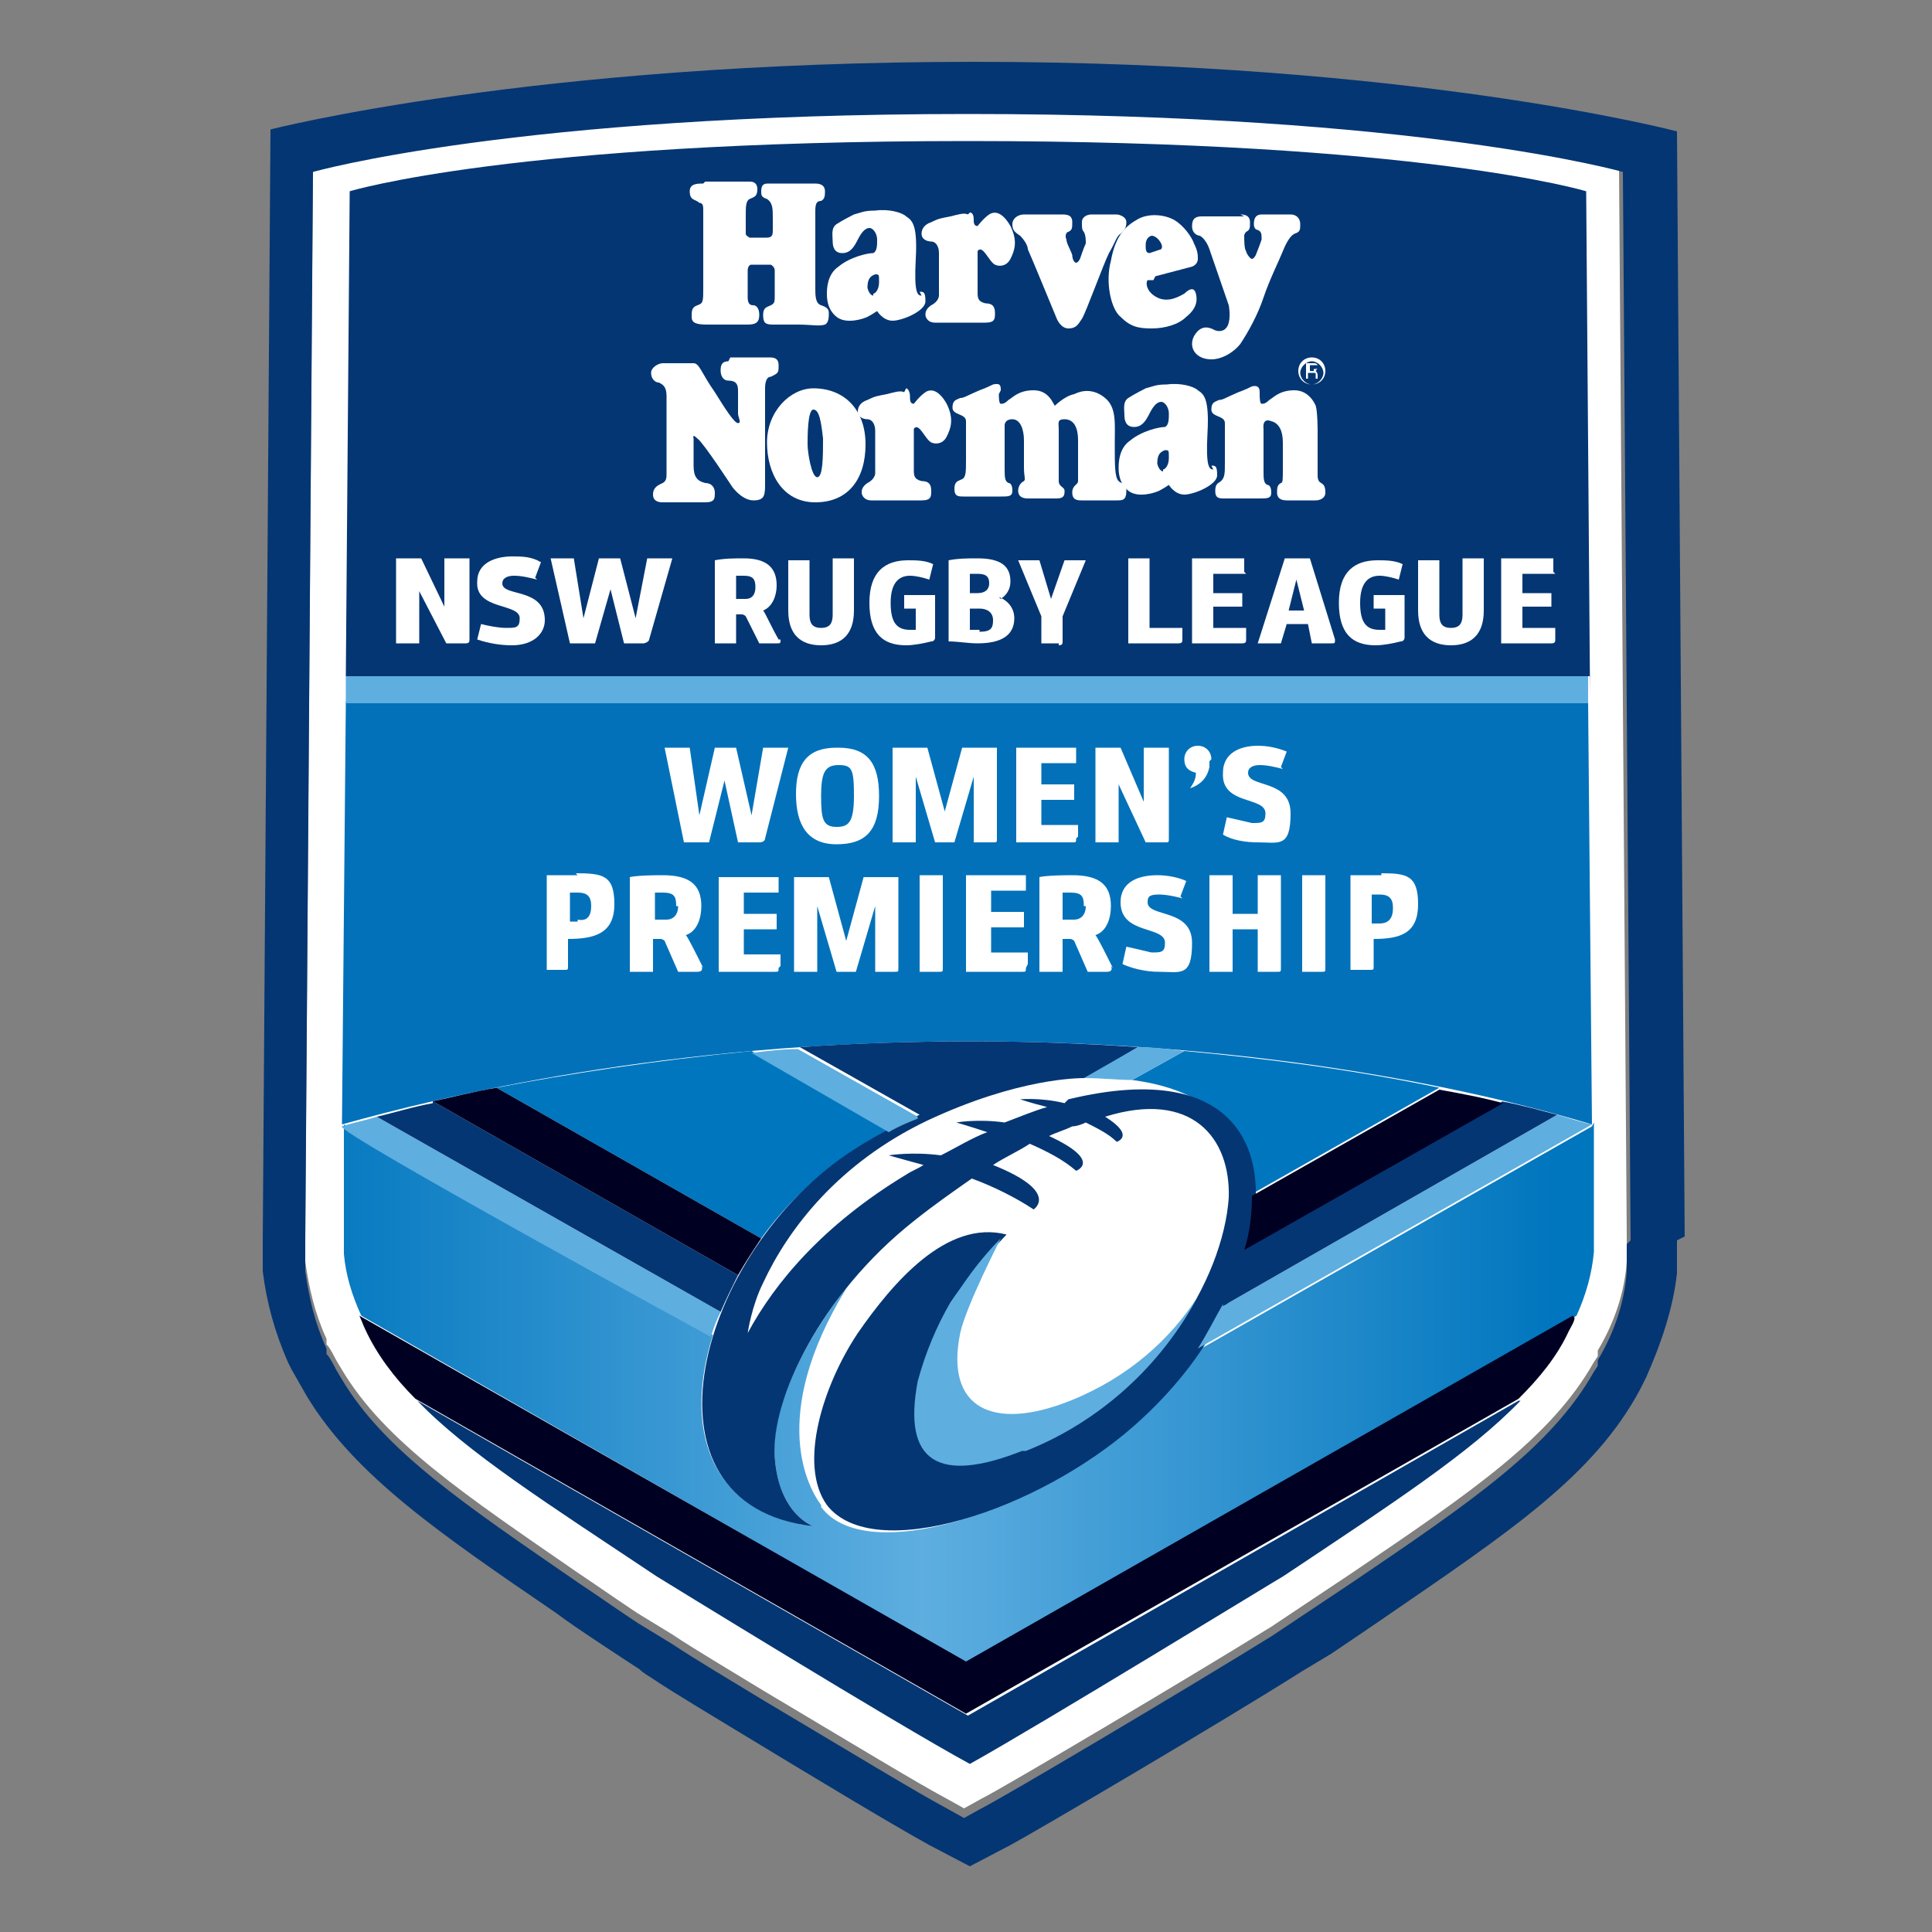
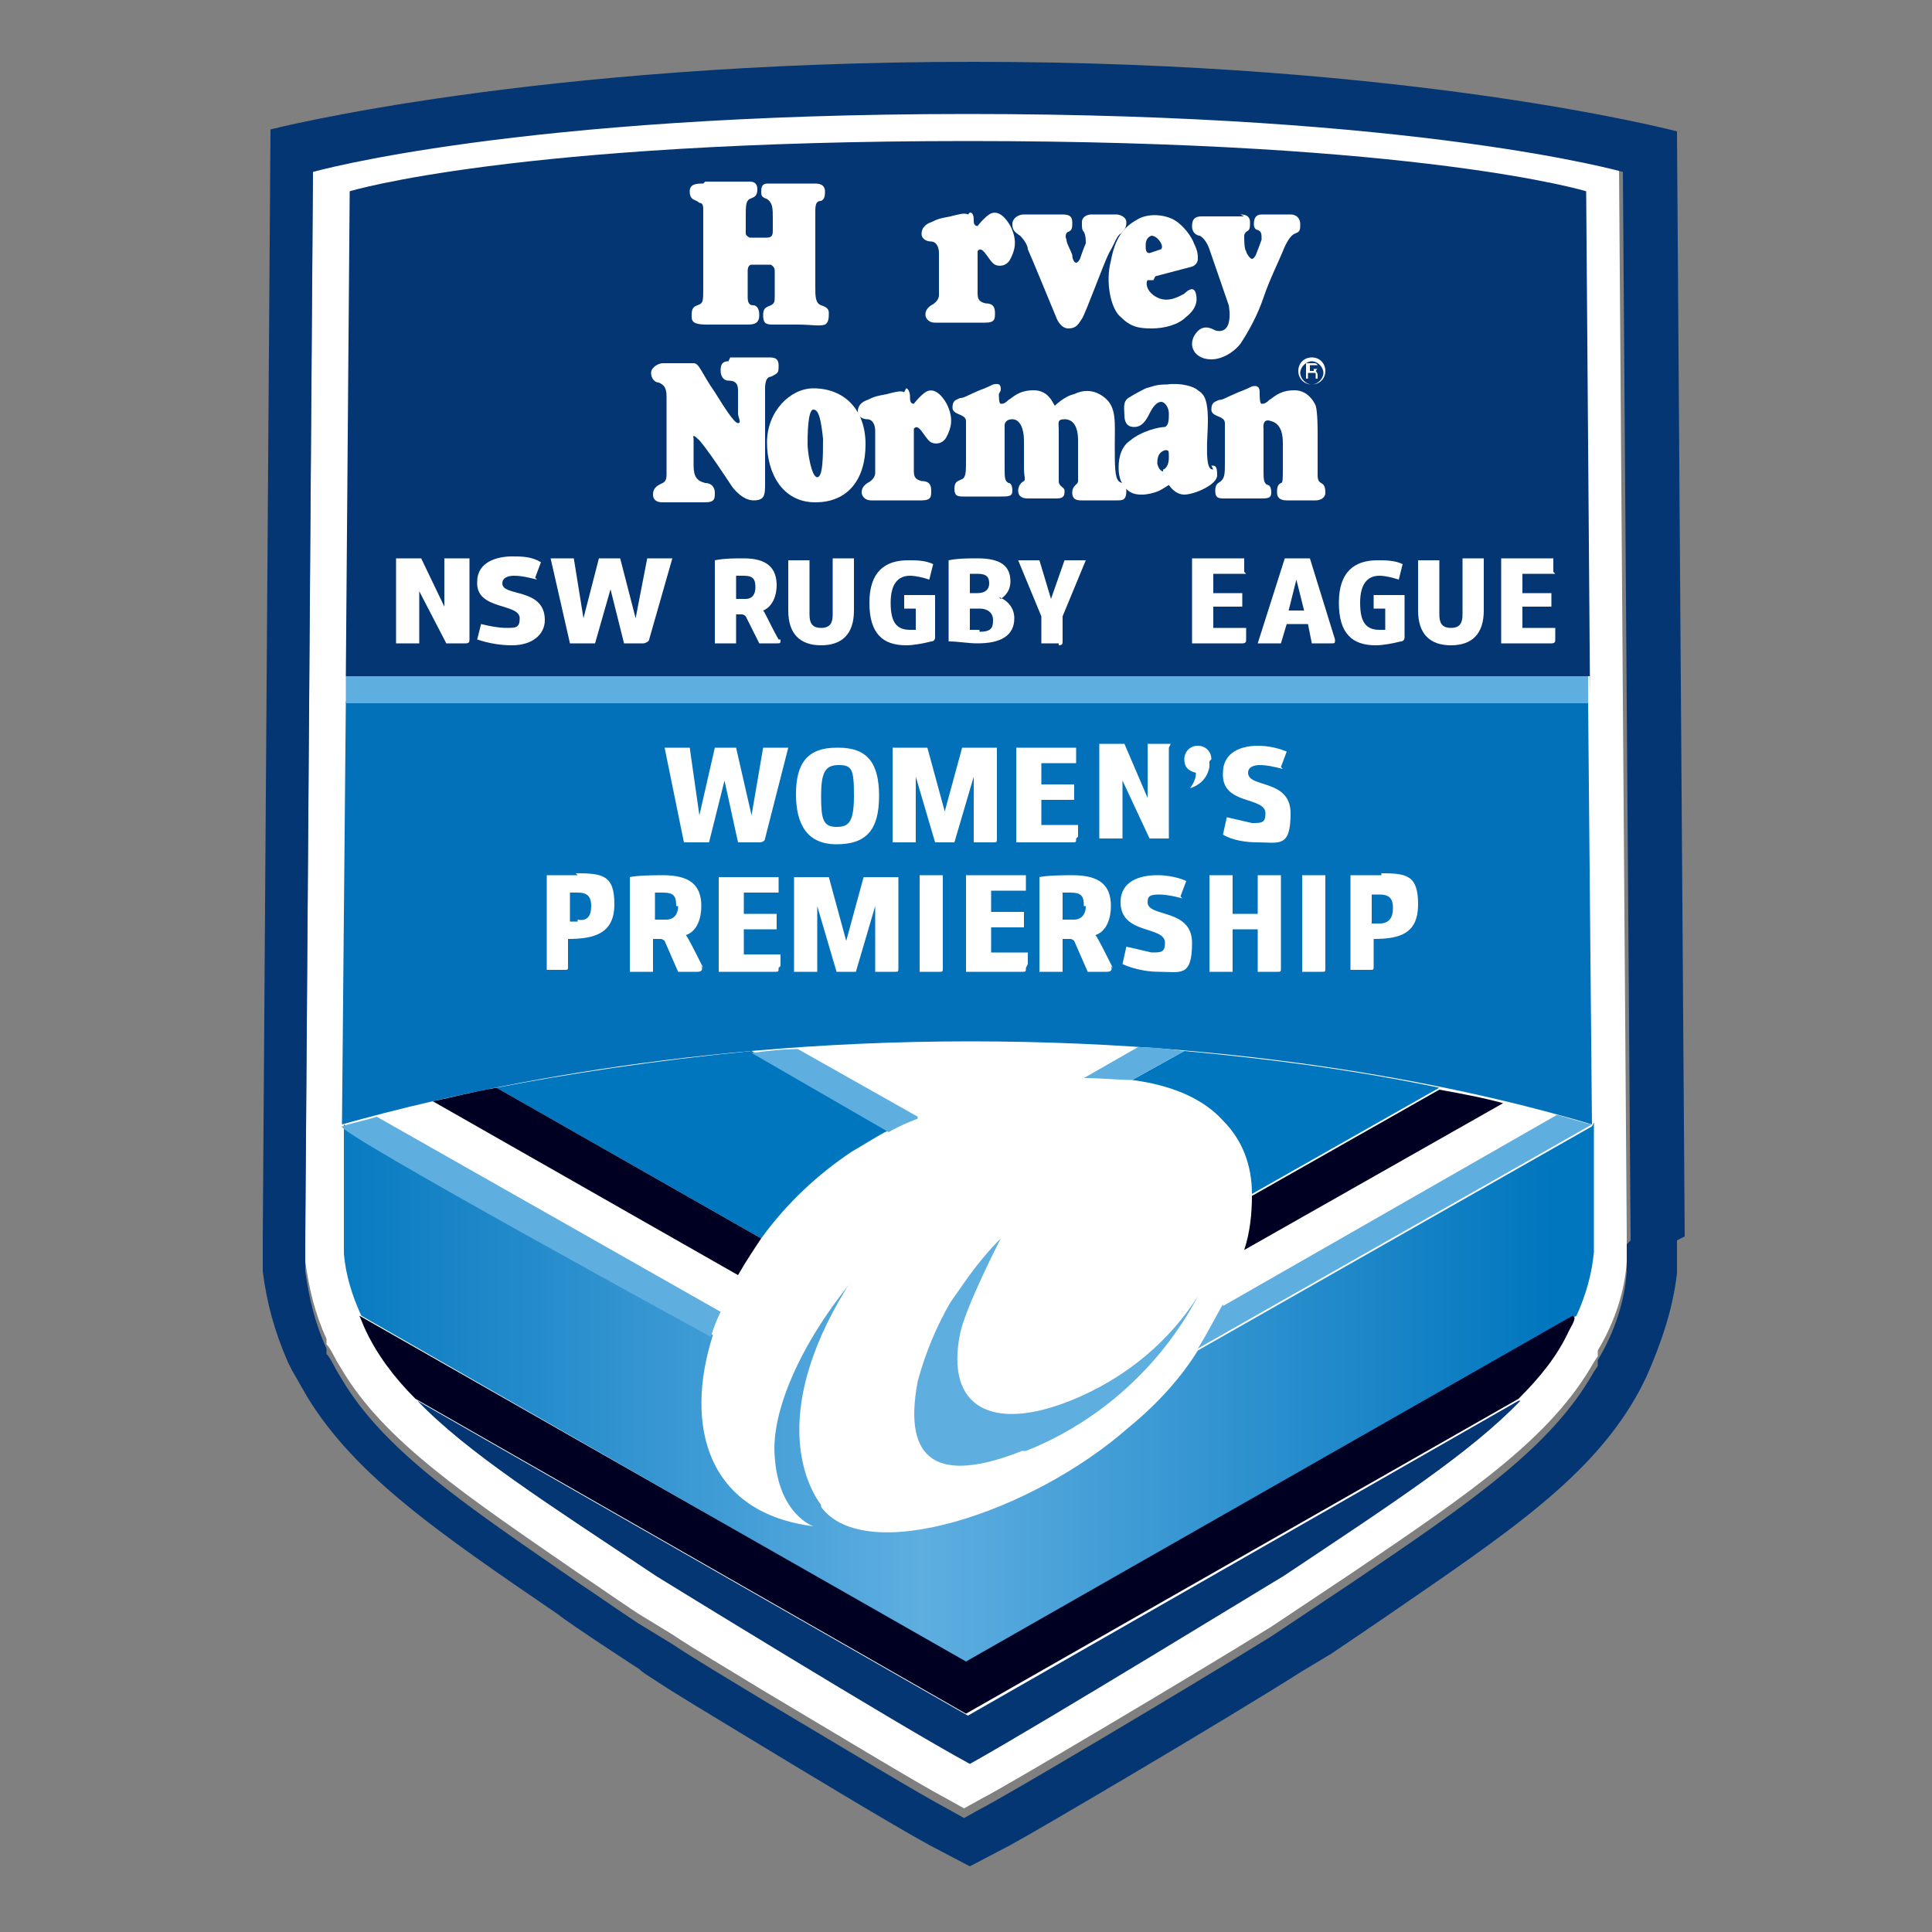
<svg xmlns="http://www.w3.org/2000/svg" id="Layer_1" version="1.1" viewBox="0 0 100 100">
  <rect x="0" y="0" width="100" height="100" fill="#808080" stroke="none" />
  <defs>
    <style>
      .st0 {
        fill-rule: evenodd;
      }

      .st0, .st1 {
        fill: #fff;
      }

      .st2 {
        fill: url(#linear-gradient1);
      }

      .st3 {
        fill: url(#linear-gradient);
      }

      .st4 {
        fill: #002;
      }

      .st5 {
        fill: #043673;
      }

      .st6 {
        fill: #0271ba;
      }

      .st7 {
        fill: #5eaee0;
      }
    </style>
    <linearGradient id="linear-gradient" x1="-243.2" y1="465.2" x2="-242.2" y2="465.2" gradientTransform="translate(15774.6 30211.7) scale(64.8 -64.8)" gradientUnits="userSpaceOnUse">
      <stop offset="0" stop-color="#0076be" />
      <stop offset=".5" stop-color="#5eaee0" />
      <stop offset="1" stop-color="#0076be" />
    </linearGradient>
    <linearGradient id="linear-gradient1" x1="-246.9" y1="471" x2="-245.9" y2="471" gradientTransform="translate(995645.5 1895950.5) scale(4025.1 -4025.1)" gradientUnits="userSpaceOnUse">
      <stop offset="0" stop-color="#0076be" />
      <stop offset=".5" stop-color="#5eaee0" />
      <stop offset="1" stop-color="#0076be" />
    </linearGradient>
  </defs>
  <path class="st1" d="M84,8.4s-10.5-3-33.9-3-33.9,3-33.9,3l-.4,55.4c0,.2,0,.5,0,.8,0,.2,0,.5,0,.7.2,1.4.5,2.7,1.1,4v.3c.1,0,.5.8.5.8l.3.5c2.2,3.7,6.4,6.5,12.2,10.5.9.6,1.9,1.3,2.8,1.9l.3.2,1.8,1.1c1.2.8,2.9,1.8,4.7,2.9,4.7,2.8,8,4.8,9.5,5.6l.9.5.9-.5c1.2-.6,10.8-6.3,15-8.9l4.2-2.8c6.2-4.2,10.3-7,12.5-10.9l.2-.3v-.3c.9-1.5,1.4-3.1,1.5-4.6v-.7c0-.3,0-.5,0-.7l-.4-55.3h0Z" />
  <path class="st3" d="M82.4,58.3l-20.4,11.6c-.8,1.3-2,2.7-3.6,4-5,4.4-13.6,7.2-15.9,4.1,0,0,0,0,0-.1-.6-.8-2.8-4.5,1.3-11.2,0,0,.2-.3.3-.4-2.7,3.3-4.2,6.8-4,9.1.2,3,2,3.6,2,3.6-5.5-.7-6.7-5.2-5.2-9.9l-19.1-10.9v5.5c0,.2,0,.4,0,.6,0,.2,0,.4,0,.6.1,1.1.4,2.1.9,3.2l31.4,18,31.5-18c.5-1.1.8-2.2.9-3.3,0-.2,0-.4,0-.6,0-.2,0-.4,0-.6v-5.5s0,0,0,0Z" />
  <path class="st6" d="M17.9,36.4l-.2,21.8h0c5-1.4,16.7-4.3,32.5-4.3s27.2,2.8,32.2,4.3h0c0,0-.2-21.9-.2-21.9H17.9Z" />
  <path class="st5" d="M82.2,35H17.9l.2-25.1s8.5-2.6,32-2.6,32,2.6,32,2.6l.2,26.1s0-1,0-1ZM86.8,64.2c0,.3,0,.6,0,.9,0,.3,0,.6,0,.8-.2,1.8-.8,3.6-1.6,5.4l-.3.6h0c-2.4,4.5-6.8,7.4-13.2,11.8,0,0-1.9,1.3-2.8,1.9l-1.5.9c-4.1,2.6-13.8,8.3-15.1,9l-2.1,1.1-2.1-1.1c-2-1.1-6.3-3.7-9.6-5.7-1.8-1.1-3.5-2.1-4.7-2.9-.3-.2-.5-.3-.7-.5,0,0-3.4-2.2-4.3-2.9-6-4.1-10.4-7.1-12.9-11.2l-.8-1.4-.2-.4c-.7-1.6-1.1-3.1-1.3-4.7,0-.3,0-.5,0-.8,0-.3,0-.6,0-.9l.4-57.4s13.6-3.5,36.4-3.5,36.4,3.6,36.4,3.6l.4,57.2h0ZM84.4,64.2l-.4-55.3s-10.5-3-33.9-3-33.9,3-33.9,3l-.4,55.4c0,.2,0,.5,0,.8,0,.2,0,.5,0,.7.2,1.4.5,2.7,1.1,4v.3c.1,0,.5.8.5.8l.3.5c2.2,3.7,6.4,6.5,12.2,10.5.9.6,1.9,1.3,2.8,1.9l.3.2,1.8,1.1c1.2.8,2.9,1.8,4.7,2.9,4.7,2.8,8,4.8,9.5,5.6l.9.5.9-.5c1.2-.6,10.8-6.3,15-8.9l4.2-2.8c6.2-4.2,10.3-7,12.5-10.9l.2-.3v-.3c.9-1.5,1.4-3.1,1.5-4.6v-.7c0-.3,0-.5,0-.7,0,0,0,0,0,0ZM78.6,72.5l-28.5,16.3-28.5-16.3c2.6,2.7,6.7,5.3,12.4,9.1,0,0,12.5,7.7,16.2,9.7,3.6-2,16-9.6,16.2-9.7,5.7-3.8,9.7-6.4,12.3-9.1.3-.3.3-.3,0,0h0s0,0,0,0Z" />
  <path class="st2" d="M58.6,55.9l2.7-1.5c4.4.4,8.9,1,13.2,1.9l-9.7,5.5c0-1.5-.5-2.8-1.5-3.8-.9-1-2.4-1.8-4.7-2.1ZM44.1,59.6c.7-.4,1.3-.8,1.9-1.1l-7.1-4.1c-5.1.5-9.6,1.2-13.2,1.9l13.7,7.8c1.3-1.8,2.9-3.3,4.7-4.5h0Z" />
-   <path class="st5" d="M55.1,57.1c-1.2-.3-2.3-.2-2.3-.2,0,0,.6.2,1.4.4-.7.2-1.4.5-2.2.8-1.4-.2-2.5,0-2.5,0,0,0,.7.2,1.6.5-.8.3-1.6.8-2.4,1.2-1.5-.2-2.7,0-2.7,0,0,0,.7.2,1.8.5-.3.2-.6.3-.9.5-4.3,2.6-6.8,5.6-8.2,8.2,0,0,.2-1.4.8-2.6,1.3-2.8,3.9-6.2,8.5-8.4,4.7-2.2,7.8-2.2,8.2-2.2l2.7-1.6h0c-2.9-.2-5.7-.3-8.6-.3-3,0-6.1.1-8.9.3l6.2,3.5c-1.2.5-2.3,1.1-3.4,1.8-8.1,5.2-11.7,18.4-2.1,19.5,0,0-1.8-.6-2-3.6s2.4-8.4,7.2-12.2c1-.8,2-1.5,3-2.2,1.1.4,2.3,1,3.2,1.6,0,0,1.4-.9-2.1-2.3.6-.4,1.3-.7,1.9-1.1.9.4,1.7.8,2.4,1.4,0,0,1.4-.5-1.4-1.8.4-.2.8-.3,1.2-.5.2,0,.5-.1.7-.2.6.3,1.2.6,1.6,1,0,0,1-.3-.6-1.3,4.5-1.4,6.5,1.1,6.4,4.2-.3,4.2-3.8,10.3-10.4,12.9-4.4,1.7-6.3.7-5.4-3.6.3-1.6,1-3,1.7-4.1.2-.4.5-.7.7-1,1-1.4,1.9-2.3,1.9-2.3-3.1-.8-5.9,2.5-7.7,5.1-1.8,2.7-3.1,6.8-1.6,8.9,2.4,3.1,10.9.3,15.9-4.1,4.3-3.8,5.4-7.5,5.9-9.3,1.3-4.5-.2-9.8-9.3-7.6,0,0,0,0,0,0Z" />
  <path class="st7" d="M82.2,36.4v-.4.4ZM17.9,35v1.4s0-1.4,0-1.4ZM82.2,36.4v-1.4H17.9v1.4s64.3,0,64.3,0ZM63.3,67.6l17.3-9.9c.7.2,1.3.4,1.8.5h0c0-.1,0,0,0,0l-20.4,11.6c.5-.8.9-1.6,1.3-2.3h0ZM37.3,67.9l-17.8-10.1c-.6.2-1.2.3-1.8.5-.5.2,19.1,10.9,19.1,10.9.1-.4.3-.9.5-1.3ZM56.1,55.8l2.8-1.6c.8,0,1.6.1,2.4.2l-2.7,1.5c-.7,0-1.6-.1-2.5-.1ZM47.5,57.8l-6.2-3.5c-.8,0-1.6.1-2.4.2l7.1,4.1c.5-.3,1-.5,1.5-.7ZM53.1,75.1c3.8-1.5,7-4.4,8.9-8-1.4,2.2-3.6,4.2-6.6,5.4-4,1.6-6.5.4-5.7-3.5.3-1.4,2.1-4.9,2.1-4.9h0c-.2.2-1,1-1.9,2.3-.2.3-.5.7-.7,1-.7,1.2-1.3,2.6-1.7,4.1-.8,4.2,1.1,5.3,5.4,3.6,0,0,0,0,0,0Z" />
-   <path class="st5" d="M22.4,57l15.8,9c-.3.6-.6,1.2-.9,1.9l-17.8-10.1c.9-.2,1.8-.5,2.9-.7ZM77.8,57l-13.4,7.6s0,0,0,0c-.2.7-.5,1.7-1.1,3l17.3-9.9c-.8-.2-1.8-.5-2.9-.7Z" />
  <path class="st4" d="M81.5,68.2c0,.2-.2.5-.3.7-.6,1.3-1.5,2.4-2.6,3.5l-28.6,16.3-28.5-16.3c-1.1-1.1-2-2.3-2.6-3.6-.1-.2-.2-.5-.3-.7l31.4,17.9,31.4-17.9h0ZM64.4,64.7l13.4-7.6c-1.1-.3-2.2-.5-3.3-.7l-9.7,5.5c0,.9-.1,1.9-.4,2.8ZM38.2,66l-15.8-9c1-.2,2.1-.5,3.3-.7l13.7,7.8c-.4.6-.8,1.2-1.2,1.9h0Z" />
  <g>
    <path class="st0" d="M64.2,11.1c.3,0,.5.1.5.4s0,.4-.2.5c0,0-.1.1-.1.2,0,.2,0,.7.1.8,0,.1.2.4.3.4s.2-.2.2-.2c0,0,.2-.5.3-.8,0-.3,0-.4-.2-.5-.1,0-.2-.1-.2-.3,0-.3.1-.5.4-.5s.4,0,.8,0,.4,0,.7,0,.5.2.5.5,0,.4-.3.5c-.2.1-.4.4-.6.9-.2.5-.7,1.5-1,2.4-.3.9-.8,1.8-1.2,2.4-.4.5-1,.8-1.5.8-.8,0-1.2-.6-.9-1.2.4-.7.9-.4,1.1-.3.3.1.6,0,.7-.4.1-.4,0-.9,0-.9,0,0-.9-2.6-1-2.9-.1-.3-.3-.6-.5-.7-.1,0-.4-.1-.4-.5s.2-.5.5-.5.6,0,1.2,0,.7,0,1,0Z" />
    <path class="st0" d="M54.9,11.1c.3,0,.6,0,.6.4,0,.3,0,.4-.2.5-.1,0-.2.2-.1.4,0,.2.2.5.3.8,0,.2.1.4.2.4s.2-.2.2-.2c0,0,.2-.6.3-.8,0-.2,0-.4-.1-.6-.1-.1-.1-.2-.1-.5s.3-.4.5-.4c.2,0,.3,0,.7,0s.5,0,.6,0,.5.1.5.4-.1.4-.3.6c-.2.1-.3.5-.6,1-.3.6-1.2,3.1-1.4,3.4-.2.3-.3.5-.7.5s-.6-.5-.6-.5c0,0-1.4-3.4-1.5-3.6,0-.2-.2-.5-.4-.7-.3-.2-.4-.3-.4-.6s.3-.5.6-.5.5,0,1,0,.7,0,1,0Z" />
    <path class="st0" d="M65.2,20.4c0,.1,0,.5.1.5s.2,0,.4-.2c.2-.1.5-.5,1.3-.5s1.1.8,1.1.8c.1.3.1,1.3.1,1.3,0,.2,0,2,0,2.3,0,.6.4.2.4.9,0,.3-.3.4-.5.4-.3,0-.4,0-.8,0s-.3,0-.7,0-.5-.2-.5-.4,0-.4.2-.5c.1,0,.1-.2.1-.7,0-.4,0-.8,0-1.4s-.2-1-.6-1.1c-.5-.2-.4.4-.4.4v2.1c0,.5,0,.7.2.8.1,0,.2.1.2.4s-.2.3-.6.3-.4,0-.9,0-.6,0-.9,0-.5,0-.5-.4.2-.4.3-.5c.2-.2.2-.4.2-1s0-1.5,0-2c0-.4-.7-.3-.7-.7s.2-.4.4-.5c.2,0,.3-.1,1-.4,0,0,.3-.1.7-.3.4-.1.4.2.4.3Z" />
    <path class="st0" d="M51.7,20.4h0c0,.1,0,.5.1.5s.2,0,.4-.2c.2-.1.5-.5,1.3-.5s1,.7,1.1.8h0s.5-.5,1-.6c.4-.2,1-.3,1.6.2.6.5.5,1.3.5,2.4s0,1.7.2,1.9c.2.2.4,0,.4.5s-.2.5-.5.5-.4,0-.9,0-.7,0-.9,0-.5,0-.5-.4.3-.4.3-.6c0-.1,0-.2,0-.6s0-.7,0-1.5-.3-1.1-.7-1.1-.3.2-.3.5h0c0,.4,0,2.4,0,2.7s.3.3.3.5,0,.4-.4.4-.4,0-.8,0-.3,0-.7,0-.5-.2-.5-.4.1-.4.3-.5c.1-.1,0-.2,0-.7,0-.4,0-.8,0-1.4s-.2-1.1-.6-1.1c-.4,0-.4.3-.4.3h0v2.2c0,.5,0,.7.2.8.1,0,.2.1.2.4s-.2.3-.6.3c-.3,0-.5,0-.9,0s-.7,0-1,0-.5,0-.5-.4.2-.4.4-.5c.2-.1.2-.4.2-1s0-1.5,0-2c0-.4-.7-.3-.7-.7s.2-.4.4-.5c.2,0,.3-.1,1-.4,0,0,.3-.1.7-.3.4-.1.4.1.4.3Z" />
    <path class="st0" d="M50.2,11c.2,0,.2.3.2.4s0,.3.2.3c0,0,.3-.4.6-.6.3-.2.7-.1,1.1.6.4.8.2,1.3,0,1.7-.2.4-.6.4-.8.3-.2-.1-.4-.5-.6-.7-.2-.2-.3,0-.3,0h0v2.1c0,.3,0,.5.4.6.4,0,.5.2.5.5s0,.5-.5.5-.9,0-1.4,0-.8,0-1.2,0-.5-.3-.5-.4,0-.3.3-.5c.4-.2.4-.5.4-.5h0v-2.2c0-.4-.2-.6-.4-.6-.2,0-.5-.1-.5-.4s.2-.5.5-.6c.4-.2.5-.2,1-.3.4-.1.7-.2.9-.1Z" />
    <path class="st0" d="M46.9,20.1c.1,0,.2.2.2.4h0c0,.2,0,.4.2.4,0,0,.3-.4.6-.6.3-.2.7-.1,1.1.6.4.8.2,1.3,0,1.7-.2.4-.6.4-.8.3-.2-.1-.4-.5-.6-.7-.2-.2-.3,0-.3,0h0v2.1c0,.3,0,.5.4.6.4,0,.5.2.5.5s0,.5-.5.5-1,0-1.5,0-.7,0-1.1,0-.5-.3-.5-.4,0-.3.3-.5c.4-.2.4-.5.4-.5v-2.2c0-.4-.2-.6-.4-.6-.2,0-.5-.1-.5-.4s.2-.5.5-.6c.4-.2.5-.2,1-.3.4-.1.7-.2.9-.1Z" />
    <path class="st0" d="M36.5,9.4c.3,0,1,0,1,0,0,0,1.2,0,1.3,0s.4,0,.4.4-.2.4-.4.5c-.2.1-.2.4-.2.9v.2c0,.3,0,.6,0,.7,0,.1.2.2.2.2h0s.9,0,.9,0c.3,0,.3-.2.3-.4v-.6c0-.5,0-.8-.3-1-.3-.1-.3-.2-.3-.4h0c0-.4.2-.4.4-.4s.6,0,1.2,0,.8,0,1.2,0,.5.2.5.4h0c0,.2,0,.4-.2.5-.2,0-.3.1-.3.5,0,.3,0,.7,0,1.4h0c0,.9,0,2.4,0,2.6h0c0,.4,0,.8.3.9.3.1.4.2.4.4s0,.5-.2.6c-.3.1-.7,0-1.4,0s-.9,0-1.3,0-.5-.1-.5-.5.2-.4.4-.5c.2-.1.2-.2.2-.5,0-.3,0-1.1,0-1.3s-.2-.3-.2-.3h0s-.3,0-.5,0h0c-.3,0-.3,0-.5,0-.2,0-.2.3-.2.3,0,0,0,1,0,1.4s.2.4.3.4c.1,0,.3.1.3.5s-.2.5-.6.5-.8,0-1.2,0-.9,0-.9,0c-.6,0-.8-.1-.8-.4,0-.3,0-.5.3-.6.3-.1.3-.2.3-.9,0-.7,0-1.7,0-2.3,0-.5,0-1.5,0-1.7h0c0-.2,0-.4-.2-.4-.2-.2-.5-.1-.5-.6,0-.4.4-.4.7-.4Z" />
    <path class="st0" d="M37.8,18.5c.3,0,.7,0,1.1,0s.7,0,.9,0,.5,0,.5.4,0,.4-.4.6c-.3,0-.3.5-.3.6h0s0,4.9,0,4.9c0,.6,0,.9-.6.9s-1.1-.7-1.1-.7c0,0-1.5-2.3-1.8-2.5-.3-.3-.2,0-.2,0v1.4c0,.6.2.8.6.9.3,0,.5.2.5.5s0,.5-.5.5-.7,0-1.2,0-.9,0-1,0-.5,0-.5-.4.3-.5.5-.6c.2-.1.2-.3.2-.5s0-3.5,0-4c0-.5-.2-.6-.4-.7-.2,0-.4-.2-.4-.5s.4-.5.6-.5.2,0,.8,0,.5,0,.8,0,.4.5,1.1,1.5c.5.8,1,1.6,1.2,1.6s0-.3,0-.5c0-.2,0-.9,0-1.2,0-.3-.1-.5-.5-.5-.3,0-.4-.3-.4-.5s0-.5.4-.5Z" />
    <path class="st0" d="M42.1,20.1c-1.2,0-2.4,1.2-2.4,2.8,0,1.6.8,3.1,2.5,3.1s2.6-1.2,2.6-3-1.1-2.9-2.7-2.9ZM42.3,24.7c-.3,0-.5-1.3-.5-1.7,0-.4,0-1.8.3-1.8s.4.6.5,1.5c0,.9,0,2-.3,2Z" />
    <path class="st0" d="M62.8,24.3h0c-.2,0-.4-.1-.3-1.9.1-1.8-.2-2-.5-2.2-.2-.2-.9-.4-1.6-.3-.6,0-.7.1-1.1.2,0,0-.6.3-.9.5-.3.2-.2.6-.2.9,0,.3.1.6.5.6.4,0,.6-.3.8-.7.2-.4.4-.6.6-.6s.4.3.4.6,0,.6-.2.7c-.3,0-1.2.2-1.8.7-.6.4-.6,1.2-.6,1.4h0c0,.2,0,.8.5,1.2.5.4,1.4.1,1.6,0,.2-.1.5-.3.5-.3,0,0,.3.5.8.5s1.7-.5,1.7-1c0-.5-.1-.5-.3-.5ZM60.2,24.4c0,0-.2,0-.3-.4,0-.4.1-.6.4-.7.2,0,.2,0,.2.4h0c0,.4-.2.6-.3.6Z" />
-     <path class="st0" d="M47.7,15.3h0c-.2,0-.4-.1-.3-1.9.1-1.8-.2-2-.5-2.2-.2-.2-.9-.4-1.6-.3-.6,0-.7.1-1.1.2,0,0-.6.3-.9.5-.3.2-.2.6-.2.9,0,.3.1.6.5.6.4,0,.6-.3.8-.7.2-.4.4-.6.6-.6s.4.3.4.6,0,.6-.2.7c-.3,0-1.2.2-1.8.7-.6.4-.6,1.2-.6,1.4h0c0,.2,0,.8.5,1.2.5.4,1.4.1,1.6,0,.2-.1.5-.3.5-.3,0,0,.3.5.8.5s1.7-.5,1.7-1c0-.5-.1-.5-.3-.5ZM45.2,15.3c0,0-.2,0-.3-.4,0-.4.1-.6.4-.7.2,0,.2,0,.2.4h0c0,.4-.2.6-.3.6Z" />
    <path class="st0" d="M59.8,14.3h0s1.9-.5,1.9-.5h0s.3-.1.3-.4c0-.2,0-.4-.2-.8-.1-.3-.5-.9-1-1.2-.5-.3-1.4-.4-2,0-.7.4-1.1,1-1.3,2.1-.3,1.1,0,2.5.5,2.9.5.5.9.6,1.6.6.7,0,1.4-.2,1.8-.6.5-.4.6-.8.5-1.2-.1-.4-.4-.2-.6,0-.2.1-.8.5-1.4.2-.6-.3-.6-.8-.5-.9,0,0,.2,0,.3,0ZM59.3,12.7c0-.1,0-.4.3-.5.2,0,.4.2.5.4.1.2,0,.3,0,.3l-.6.2h0c-.2,0-.2-.2-.2-.4Z" />
    <path class="st0" d="M67.9,18.5c-.4,0-.7.3-.7.7s.3.7.7.7.7-.3.7-.7-.3-.7-.7-.7ZM67.9,19.9c-.3,0-.6-.3-.6-.6,0-.3.3-.6.6-.6.3,0,.6.3.6.6,0,.3-.3.6-.6.6Z" />
    <path class="st0" d="M68.2,19.4c0,0,0-.1-.1-.2h0c0,0,.1-.1.1-.2s0-.2-.2-.2h-.4v.8h.1v-.3h.3c.1,0,.1,0,.1.1,0,0,0,.2,0,.2h.1c0,0,0-.1,0-.2ZM68,19.2h-.2v-.3h.3c.1,0,.1,0,.1.1,0,.1,0,.1-.2.1Z" />
  </g>
  <g>
    <path class="st0" d="M71.6,31.5h-.5v-.7h1.6v2.2c0,0,0,.2-.2.2-.4.1-.9.2-1.3.2-1.2,0-1.9-.6-1.9-2.2s.8-2.2,2-2.2c.4,0,.9,0,1.3.2l-.2.8c-.3-.1-.7-.2-1-.2-.6,0-1,.4-1,1.4s.3,1.4,1,1.4c0,0,.2,0,.3,0v-1.1Z" />
    <path class="st0" d="M47.3,31.5h-.5v-.7h1.6v2.2c0,0,0,.2-.2.2-.4.1-.9.2-1.3.2-1.2,0-1.9-.6-1.9-2.2s.8-2.2,2-2.2c.4,0,.9,0,1.3.2l-.2.8c-.3-.1-.7-.2-1-.2-.6,0-1,.4-1,1.4s.3,1.4,1,1.4c0,0,.2,0,.3,0v-1.1Z" />
    <path class="st0" d="M41.9,31.8c0,.4.1.7.6.7s.6-.3.6-.7v-2.9h1.1v2.7c0,1.2-.6,1.8-1.7,1.8s-1.7-.6-1.7-1.8v-2.6h1.1v2.9Z" />
    <path class="st0" d="M74.5,31.8c0,.4.1.7.6.7s.6-.3.6-.7v-2.9h1.1v2.7c0,1.2-.6,1.8-1.7,1.8s-1.7-.6-1.7-1.8v-2.6h1.1v2.9Z" />
    <path class="st0" d="M64.5,29.7h-1.7v1h1.5v.7h-1.5v1.1h1.7v.6c0,.1,0,.2-.2.2h-2.6v-4.4h2.7v.7Z" />
    <path class="st0" d="M80.5,29.7h-1.7v1h1.5v.7h-1.5v1.1h1.7v.6c0,.1,0,.2-.2.2h-2.6v-4.4h2.7v.7Z" />
    <path class="st0" d="M54.8,33.3h-.9v-1.4l-1.2-2.9h1.1l.6,2,.7-2h1.1l-1.2,2.9v1.3c0,.1,0,.2-.2.2Z" />
-     <path class="st0" d="M59.5,32.5h1.7v.6c0,.1,0,.2-.2.2h-2.6v-4.4h1.1v3.6Z" />
    <path class="st0" d="M67.7,28.9h-1.2l-1.4,4.4h1.2l.3-1h1.1l.2,1h1c.2,0,.2,0,.2-.2,0,0-1.3-4.2-1.3-4.2ZM66.7,31.6l.4-1.6.4,1.6h-.8Z" />
    <path class="st0" d="M40.3,33.1c-.4-.7-.7-1.4-.8-1.5.5-.2.7-.8.7-1.3,0-.9-.5-1.4-1.7-1.4-.5,0-1,0-1.5.1v4.3h1.1v-1.5h.3c0,0,.1,0,.2.1,0,0,.7,1.4.7,1.4h.9c.2,0,.2,0,.2-.2ZM38.6,31h-.5v-1.2s.2,0,.4,0c.5,0,.6.2.6.6s-.2.6-.5.6Z" />
    <path class="st0" d="M51.8,31c.3-.2.5-.5.5-.9,0-.8-.5-1.2-1.7-1.2-.5,0-1,0-1.5.1v4.2c.5,0,1,.1,1.5.1,1.2,0,1.9-.4,1.9-1.3,0-.5-.3-.9-.8-1.1ZM50.2,29.7s.2,0,.4,0c.5,0,.6.2.6.5s-.2.5-.6.5c-.2,0-.4,0-.4,0v-1ZM50.7,32.6c-.3,0-.5,0-.5,0v-1.1c.2,0,.4,0,.5,0,.4,0,.7.2.7.6s-.1.6-.7.6Z" />
    <path class="st0" d="M27.8,30c-.4-.1-.8-.2-1.2-.2-.3,0-.6.1-.6.4,0,.7,2.2.2,2.2,1.9,0,.7-.6,1.3-1.7,1.3-.6,0-1.2-.1-1.8-.3l.2-.8c.4.1.9.2,1.3.2.5,0,.7,0,.7-.5,0-.8-2.3-.4-2.2-1.9,0-1,1-1.3,1.8-1.3.5,0,1,0,1.5.3l-.3.8Z" />
    <path class="st0" d="M32.3,33.3l-.7-2.8-.8,2.8h-1.3s-1-4.4-1-4.4h1.2s.5,3.1.5,3.1l.8-3.1h1.1s.8,3.1.8,3.1l.6-3.1h1.3s-1.2,4.2-1.2,4.2c0,.1-.2.2-.3.2h-1.1Z" />
    <path class="st0" d="M24.3,28.9v4.2c0,.1,0,.2-.2.2h-1s-1.4-2.7-1.4-2.7v2.7s-1.2,0-1.2,0v-4.4s1.3,0,1.3,0l1.2,2.5v-2.5s1.2,0,1.2,0Z" />
  </g>
  <path class="st1" d="M29.9,45.3c-.7,0-1.6,0-1.6,0v4.9h.9c.2,0,.2,0,.2-.2v-1.4c1.4,0,2.4-.3,2.4-1.8s-.6-1.6-2-1.6ZM29.9,47.7h-.4v-1.5h.4c.5,0,.7.2.7.7s-.2.8-.7.7Z" />
  <path class="st1" d="M38.2,43.6l-.7-3.2-.8,3.2h-1.3l-1-4.9h1.3l.5,3.5.8-3.5h1.1l.8,3.5.6-3.5h1.3l-1.2,4.7c0,.1-.1.2-.3.2,0,0-1.2,0-1.2,0Z" />
  <path class="st1" d="M36.4,50.1h0c-.4-.8-.8-1.6-.9-1.7.6-.2.8-.9.8-1.5,0-1.1-.6-1.6-2-1.6s-1.7.1-1.7.1v4.9h1.2v-1.7h.4c0,0,.1,0,.2.1,0,0,.7,1.6.7,1.6h1c.2,0,.3-.1.2-.3ZM35.1,46.9c0,.5-.3.7-.6.7h-.6v-1.4s.2,0,.4,0c.6,0,.7.2.7.7h0Z" />
  <path class="st1" d="M43.3,38.7c-1.5,0-2.1.8-2.1,2.4s.6,2.6,2.1,2.6,2.2-.7,2.2-2.5h0c0-1.7-.6-2.5-2.1-2.5ZM43.3,42.8c-.7,0-.8-.4-.8-1.6h0c0-1.2.2-1.6.9-1.6s.8.2.8,1.6-.3,1.6-.9,1.6Z" />
  <path class="st1" d="M51.6,38.7v4.7c0,.2,0,.2-.2.2h-1v-3.4s-1,3.4-1,3.4h-1l-1-3.4v3.4s-1.2,0-1.2,0v-4.9h1.8l.9,3.3.9-3.3h1.8Z" />
  <path class="st1" d="M55.7,43.4c0,.2,0,.2-.2.2h-2.9v-4.9h3.1v.8h-1.8v1.1h1.7v.8h-1.7v1.3h1.9v.6h0Z" />
-   <path class="st1" d="M60.5,38.7v4.7c0,.2,0,.2-.2.2h-1l-1.4-3v3s-1.2,0-1.2,0v-4.9h1.3l1.2,2.8v-2.8s1.2,0,1.2,0Z" />
+   <path class="st1" d="M60.5,38.7v4.7h-1l-1.4-3v3s-1.2,0-1.2,0v-4.9h1.3l1.2,2.8v-2.8s1.2,0,1.2,0Z" />
  <path class="st1" d="M66.4,39.8c-.4-.1-.8-.2-1.2-.2-.3,0-.6.1-.6.4,0,.8,2.2.3,2.2,2.1s-.6,1.5-1.7,1.5c-.6,0-1.3-.1-1.8-.4l.2-.9c.4.1.9.2,1.3.3.5,0,.7,0,.7-.5,0-.9-2.3-.4-2.2-2.1,0-1.1,1-1.4,1.8-1.4.5,0,1,.1,1.5.3,0,0-.3.8-.3.8Z" />
  <path class="st1" d="M40.3,50.1c0,.2,0,.2-.2.2h-2.9v-4.9h3.1v.8h-1.8v1.1h1.7v.8h-1.7v1.3h1.9v.6h0Z" />
  <path class="st1" d="M46.5,45.4v4.7c0,.2,0,.2-.2.2h-1v-3.4s-1,3.4-1,3.4h-1l-1-3.4v3.4s-1.2,0-1.2,0v-4.9h1.8l.9,3.3.9-3.3h1.8Z" />
  <path class="st1" d="M53.1,50.1c0,.2,0,.2-.2.2h-2.9v-5h3.1v.8h-1.8v1.1h1.7v.8h-1.7v1.3h1.9v.6h0Z" />
  <path class="st1" d="M57.6,50.1h0c-.4-.8-.8-1.6-.9-1.7.6-.2.8-.9.8-1.5,0-1.1-.6-1.6-2-1.6s-1.7.1-1.7.1v4.9h1.2v-1.7h.4c0,0,.1,0,.2.1,0,0,.7,1.6.7,1.6h1c.2,0,.3-.1.2-.3ZM56.2,46.9c0,.5-.3.7-.6.7h-.6v-1.4s.2,0,.4,0c.6,0,.7.2.7.7h0Z" />
  <path class="st1" d="M61.2,46.5s-.7-.2-1.2-.2-.6.1-.6.4c0,.8,2.3.3,2.3,2.1s-.6,1.5-1.7,1.5-1.9-.4-1.9-.4l.2-.9s.9.2,1.3.3c.5,0,.7,0,.7-.5,0-.9-2.3-.4-2.3-2.1,0-1.1,1-1.4,1.9-1.4s1.5.3,1.5.3l-.3.8h0Z" />
  <path class="st1" d="M66.3,45.3v4.8c0,.2,0,.2-.2.2h-1v-2.2h-1.3v2.2h-1.2v-5h1.2v2h1.3v-2s1.2,0,1.2,0Z" />
  <path class="st1" d="M71.5,45.3c-.8,0-1.6,0-1.6,0v4.9h1c.2,0,.2,0,.2-.2v-1.4c1.4,0,2.3-.3,2.3-1.8s-.6-1.6-1.9-1.6ZM71.4,47.8c-.2,0-.4,0-.4,0v-1.5s.2,0,.4,0c.5,0,.7.2.7.7s-.2.8-.7.8Z" />
  <path class="st1" d="M47.6,50.3v-5h1.2v4.8c0,.2,0,.2-.2.2h-1Z" />
  <path class="st1" d="M67.4,50.3v-5h1.2v4.8c0,.2,0,.2-.2.2h-1Z" />
  <path class="st1" d="M62.7,39.3c0-.4-.3-.7-.7-.7s-.7.3-.7.7.2.6.6.7c0,.3-.1.5-.3.8.6-.2.9-.6,1-1.1,0,0,0-.2,0-.3Z" />
</svg>